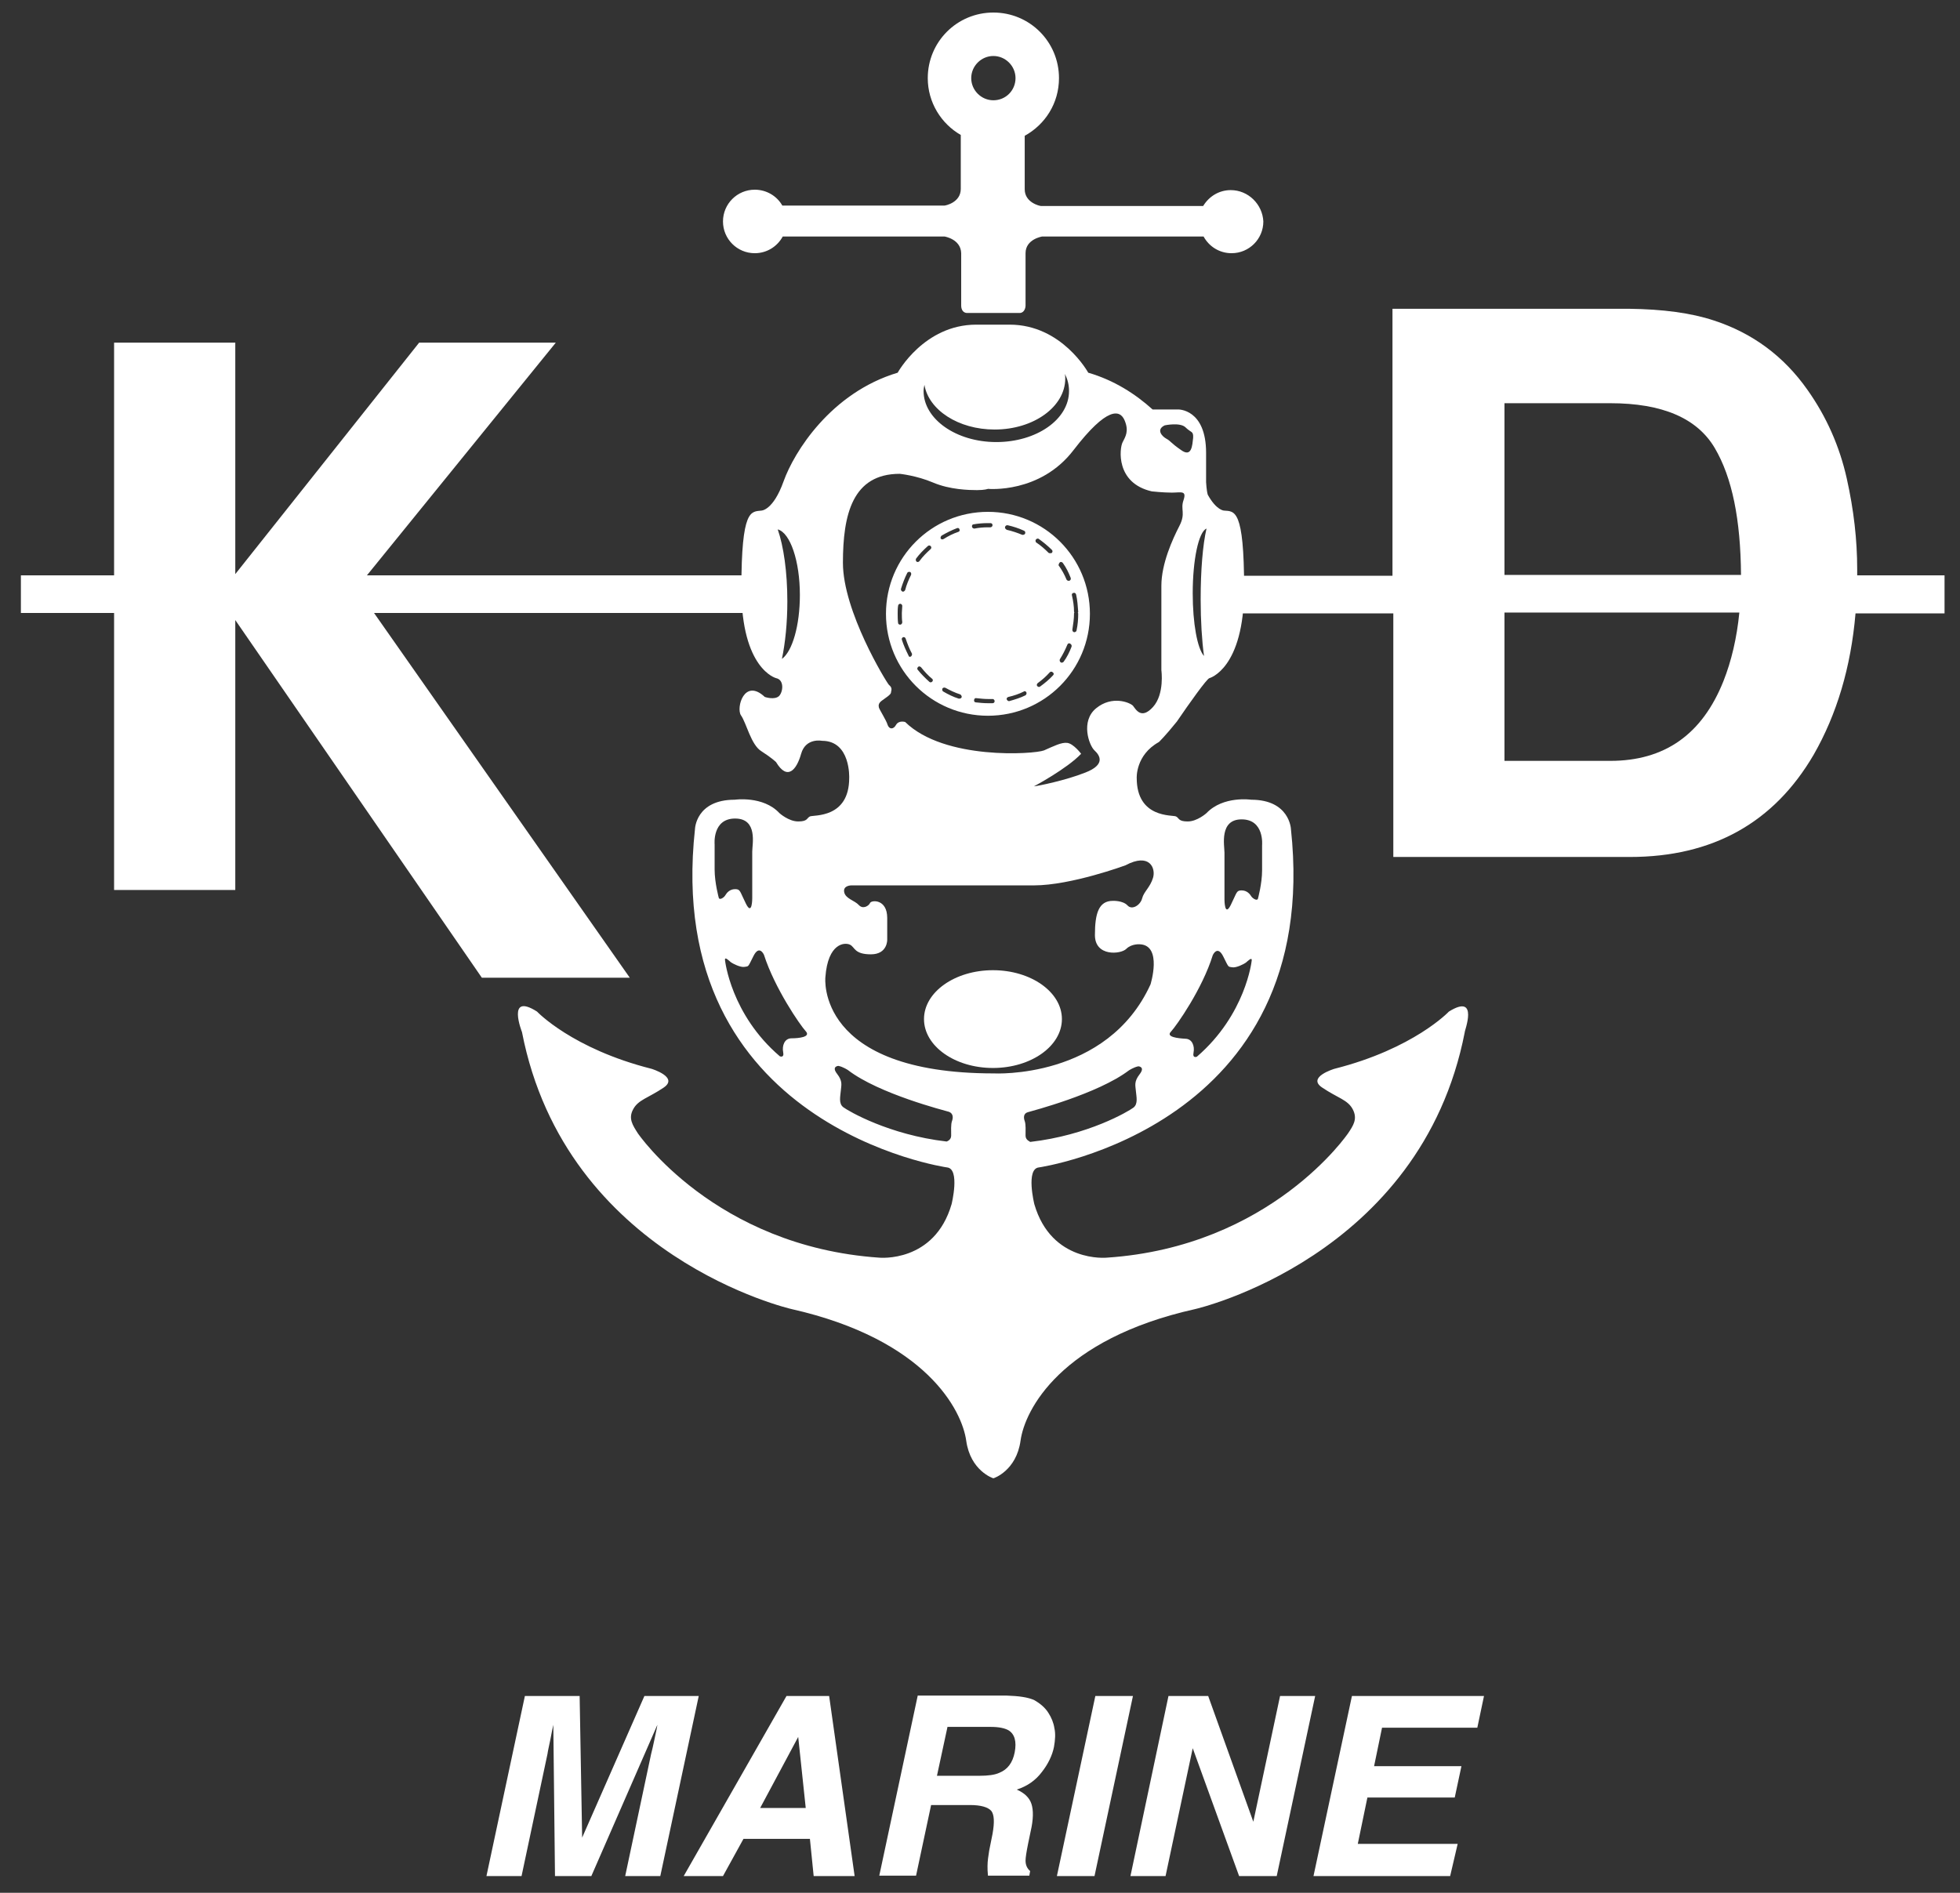
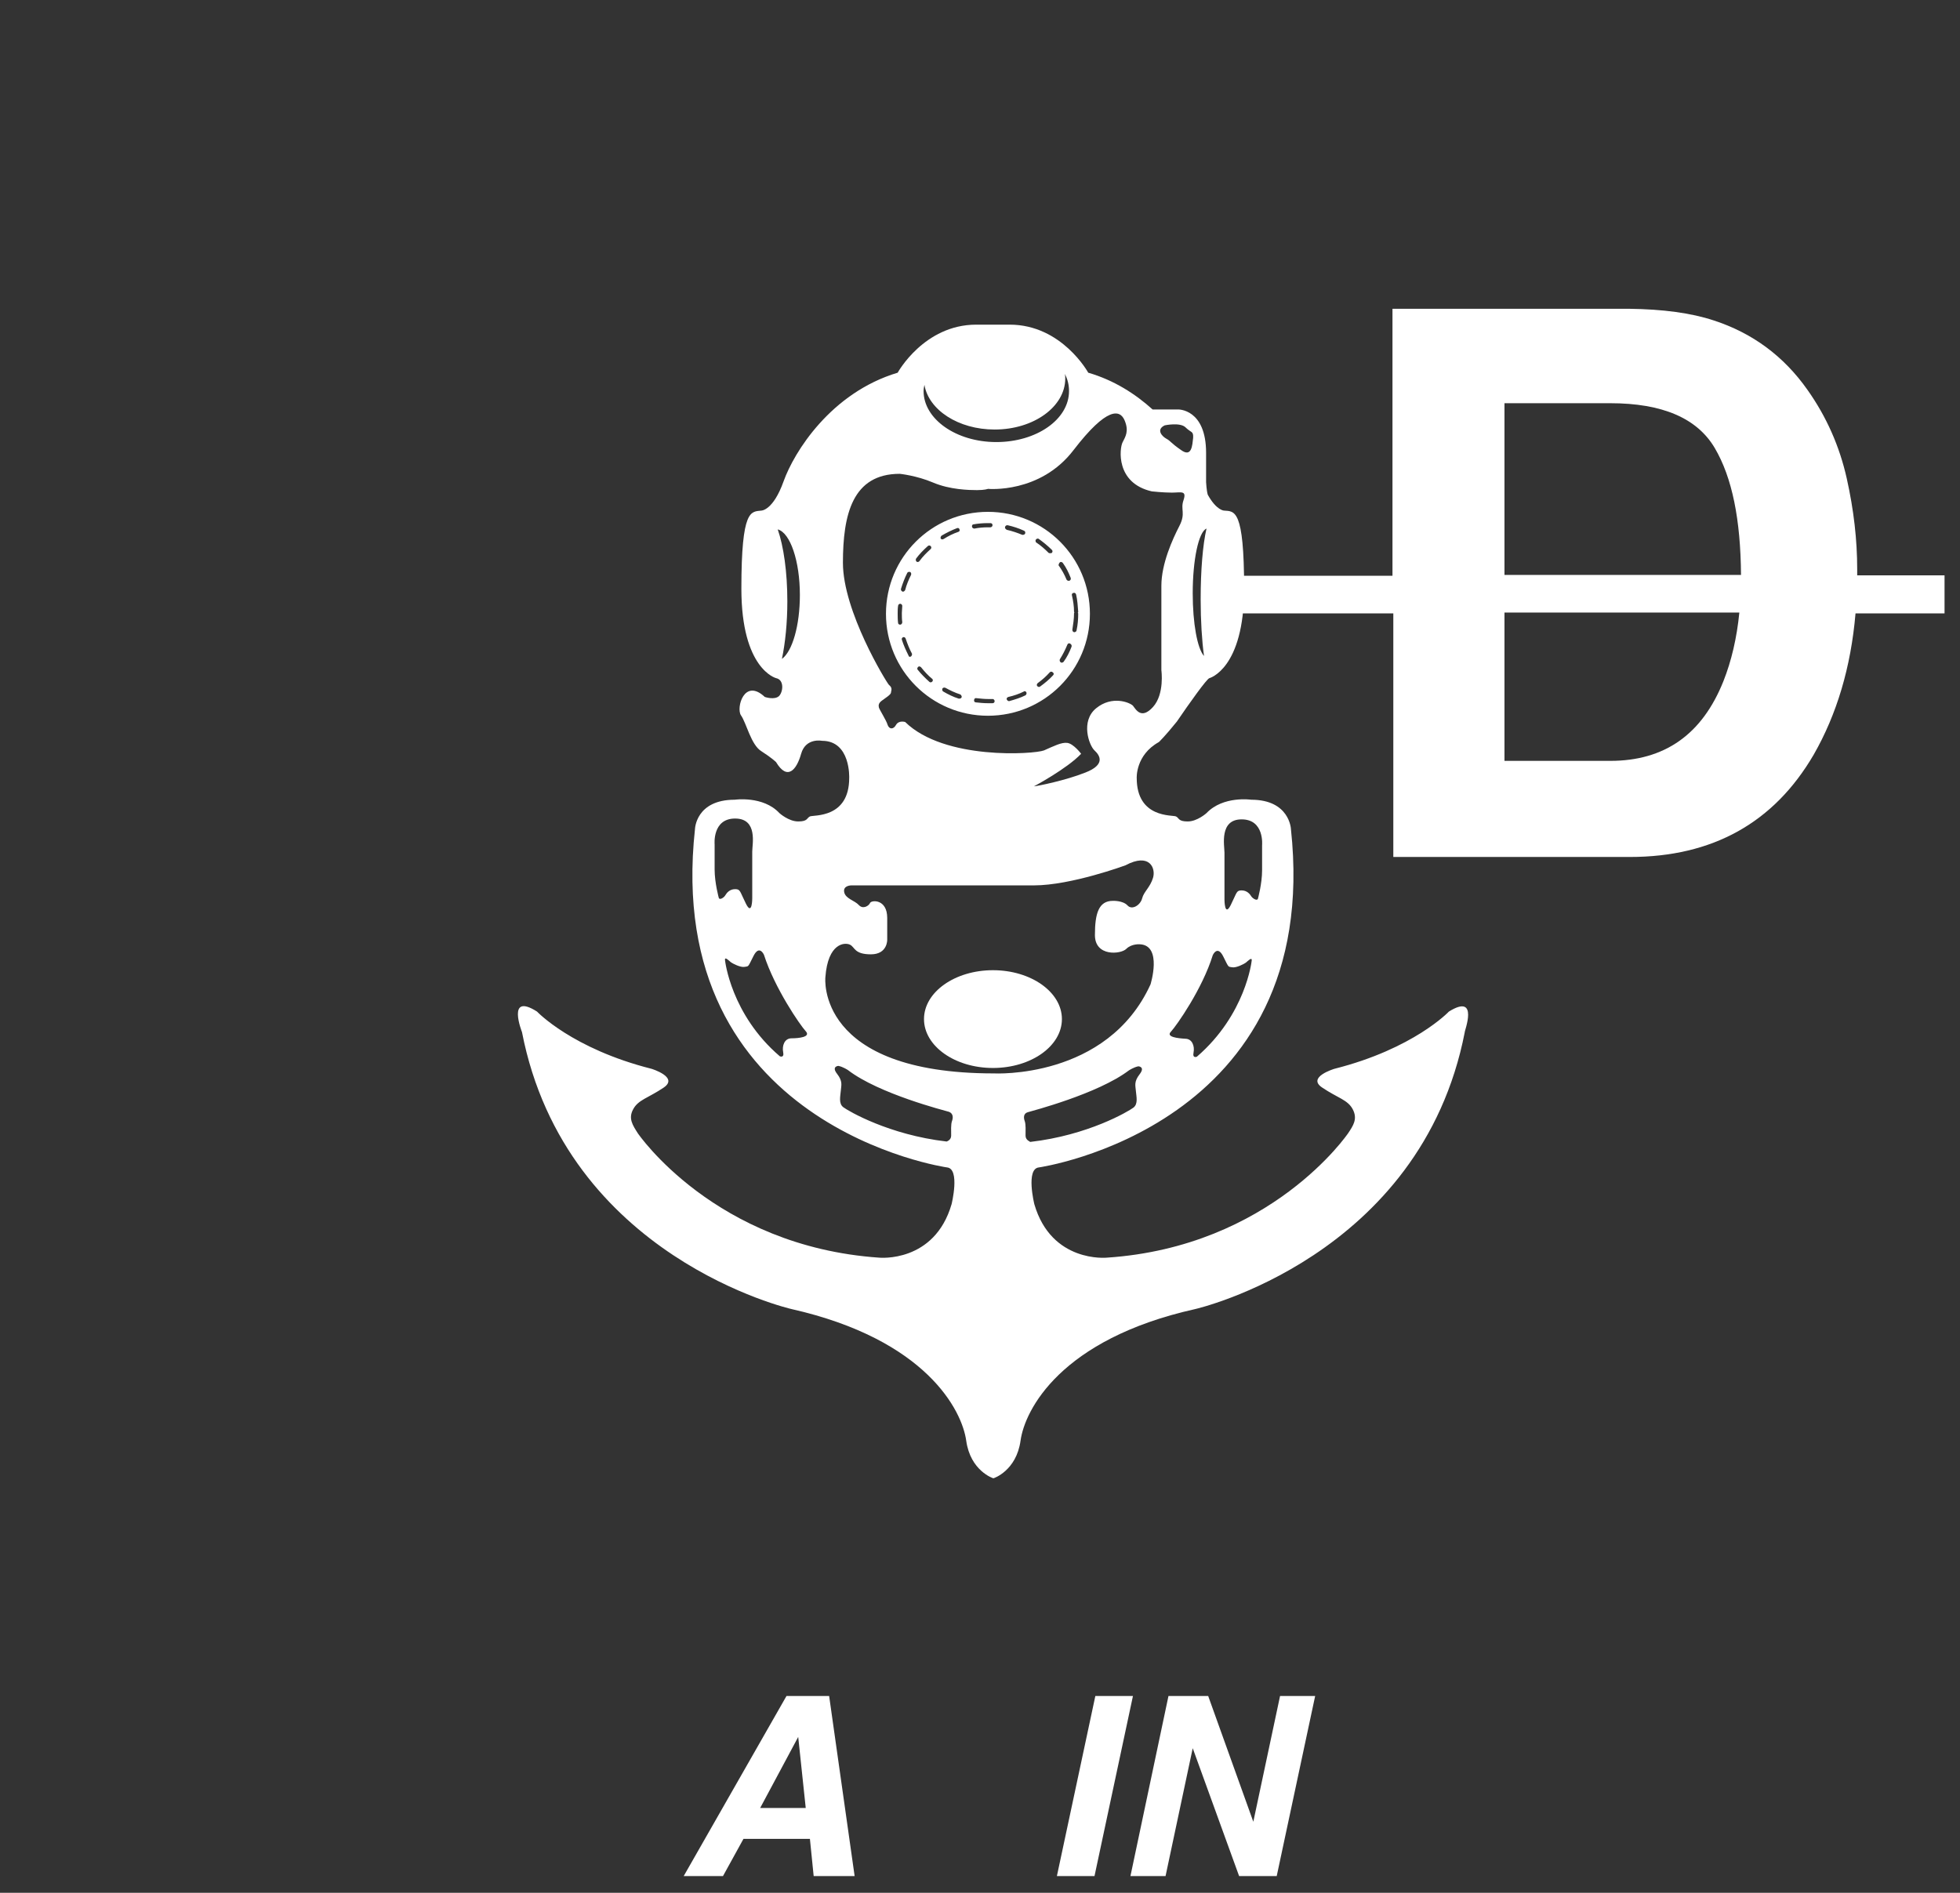
<svg xmlns="http://www.w3.org/2000/svg" version="1.1" id="Layer_1" x="0px" y="0px" viewBox="0 0 469 453" style="enable-background:new 0 0 469 453;" xml:space="preserve">
  <rect x="0" y="0" width="469" height="453" fill="#333333" stroke="none" />
  <style type="text/css">
	.st0{fill:#FFFFFF;}
</style>
  <g>
-     <polygon class="st0" points="180.7,137.7 87.8,137.7 133,82 100.3,82 56.3,137.4 56.3,82 27.3,82 27.3,137.7 5,137.7 5,146.7    27.3,146.7 27.3,213 56.3,213 56.3,148.4 115.3,234 150.7,234 89.5,146.7 180.7,146.7  " />
    <path class="st0" d="M465.3,137.7h-20.9c0-0.5,0-1,0-1.5c0-6.9-0.8-14.1-2.5-21.7c-1.7-7.6-4.8-14.7-9.4-21.2   c-5.7-8.1-13.2-13.6-22.4-16.6c-5.4-1.8-12.2-2.7-20.3-2.8h-56.6v63.9H294v9h39.4v58.3h56.6c19.8,0,34.5-8.2,44-24.5   c5.5-9.6,8.9-20.9,10-33.8h21.3V137.7z M360,96.5h25.3c12.5,0,20.8,3.6,25,10.7c4.2,7.1,6.2,17.2,6.3,30.4H360V96.5z M412.4,163   c-5.1,12.8-14.1,19.1-27.1,19.1H360v-35.5h56.2C415.6,152.7,414.3,158.2,412.4,163z" />
    <g>
      <path class="st0" d="M346.7,242.1c0,0-8.4,8.9-27.4,13.7c0,0-6.7,2-2.9,4.5c3.7,2.5,6.1,2.9,7.3,5.2c1.2,2.3,0.1,3.9-1.1,5.7    c0,0-18.4,27.2-57.8,29.8c0,0-13.2,1.3-17.3-12.8c0,0-2.1-8.5,1.1-8.8c0,0,68-9.7,60.3-81c0,0-0.3-7-9.5-7c0,0-6.7-1-10.7,3.2    c0,0-2.2,2-4.5,2c-2.3,0-2-0.8-2.8-1.2c-0.8-0.4-9.4,0.5-9.4-9.2c0,0-0.3-5.5,5.3-8.6c0,0,1.4-1.3,4.3-4.9    c3-4.4,7.2-10.3,7.8-10.4c0,0,8.3-2.2,8.3-21.4c0-19.2-2.3-18.5-4.8-18.7c0,0-1.8,0-3.9-3.8c-0.3-1-0.4-3-0.4-3c0-0.9,0-2.8,0-7    c0-10.6-6.7-10.4-6.7-10.4h-6.1c-4.1-3.7-9.2-7-15.4-8.8c0,0-6.3-11.5-18.8-11.5h-4h0h-4c-12.5,0-18.8,11.5-18.8,11.5    c-16,4.8-24.8,19-27.3,26s-5.3,7-5.3,7c-2.5,0.3-4.8-0.5-4.8,18.7c0,19.3,8.3,21.4,8.3,21.4c2,0.4,1.7,3.3,0.7,4.3    c-1.1,1-3.4,0.2-3.4,0.2c-4.9-4.6-6.9,2.6-5.7,4.4c1.3,1.8,2.4,7.1,4.9,8.6c2.5,1.6,3.5,2.6,3.5,2.6c2.7,4.5,4.9,1.9,6-2    c1.1-3.9,5-3.1,5-3.1c6.9,0,6.5,8.9,6.5,8.9c0,9.7-8.5,8.8-9.4,9.2c-0.8,0.4-0.5,1.2-2.8,1.2c-2.3,0-4.5-2-4.5-2    c-3.9-4.2-10.7-3.2-10.7-3.2c-9.3,0-9.5,7-9.5,7c-7.8,71.3,60.3,81,60.3,81c3.2,0.3,1.1,8.8,1.1,8.8    c-4.1,14.1-17.3,12.8-17.3,12.8c-39.4-2.7-57.8-29.8-57.8-29.8c-1.2-1.9-2.3-3.5-1.1-5.7c1.2-2.3,3.6-2.7,7.3-5.2    c3.7-2.5-2.9-4.5-2.9-4.5c-19-4.8-27.4-13.7-27.4-13.7c-7.4-4.7-3.6,4.9-3.6,4.9c10.5,54,64.5,66.3,64.5,66.3    c32.3,7.3,40.8,24.3,41.8,31.5c1,7.2,6.4,9,6.5,9v0l0,0l0,0v0c0.1,0,5.5-1.8,6.5-9c1-7.3,9.5-24.3,41.8-31.5    c0,0,54-12.3,64.5-66.3C350.3,247.1,354.1,237.5,346.7,242.1z M187.1,157.7c0.8-3.8,1.3-8.6,1.3-13.8c0-7-0.9-13.2-2.3-17.2    c3,0.8,5.3,7.6,5.3,15.7C191.4,149.7,189.6,155.9,187.1,157.7z M172,214.9c0,0-1-3.6-1-6.8c0-3.2,0-6,0-6s-0.6-6.2,4.9-6.2    c5.5,0,4.1,6.2,4.1,7.9s0,11.2,0,11.2s0,4.3-1.5,1.3c-1.5-3-1.3-3.5-2.6-3.5c-1.3,0-2,0.9-2.3,1.4    C173.3,214.8,172.2,215.5,172,214.9z M189.4,248.5c-1.7,0-2.3,1.8-2,3.3c0.3,1.5-0.8,1-0.8,1c-11.7-10-13.1-22.9-13.1-22.9    c-0.2-1.2,1,0.1,1.4,0.4c0.4,0.3,2.3,1.3,3.3,1.1c1-0.2,0.7,0.2,2.1-2.6c1.4-2.8,2.5-0.3,2.5-0.3c2.6,8.1,8.7,16.9,10,18.3    C194.1,248.2,191.1,248.5,189.4,248.5z M297.1,196.1c5.5,0,4.9,6.2,4.9,6.2s0,2.8,0,6c0,3.2-1,6.8-1,6.8c-0.2,0.6-1.3-0.1-1.6-0.6    c-0.3-0.5-1-1.4-2.3-1.4c-1.3,0-1.1,0.5-2.6,3.5c-1.5,3-1.5-1.3-1.5-1.3s0-9.5,0-11.2S291.7,196.1,297.1,196.1z M280.2,246.9    c1.3-1.4,7.5-10.2,10-18.3c0,0,1.1-2.5,2.5,0.3c1.4,2.8,1.1,2.4,2.1,2.6c1,0.2,2.9-0.8,3.3-1.1c0.4-0.3,1.6-1.6,1.4-0.4    c0,0-1.4,12.8-13.1,22.9c0,0-1.1,0.5-0.8-1c0.3-1.5-0.3-3.3-2-3.3C281.9,248.5,278.9,248.2,280.2,246.9z M288.7,126.5    c-0.9,3.9-1.4,10-1.4,16.9c0,5.2,0.3,9.9,0.8,13.6c-1.6-1.8-2.7-7.8-2.7-15C285.4,134,286.8,127.3,288.7,126.5z M278.7,101.8    c0,0,3.7-0.8,5,0.5c1.3,1.3,1.9,0.8,1.8,2.5c-0.2,1.7-0.3,4.8-2.9,2.9c-2.6-1.8-2.4-2.1-3.5-2.7    C278,104.4,276.6,102.8,278.7,101.8z M221.2,92.1c1,6,8.1,10.7,16.8,10.7c9.4,0,16.9-5.5,16.9-12.2c0-0.4,0-0.7-0.1-1.1    c0.7,1.3,1,2.7,1,4.1c0,6.8-7.8,12.2-17.4,12.2c-9.6,0-17.4-5.5-17.4-12.2C221,93.1,221.1,92.6,221.2,92.1z M201.7,134.7    c0-11.6,2.3-21.3,13.6-21.3c0,0,4,0.4,8,2.1s8.6,1.8,10.5,1.8s2.6-0.3,2.6-0.3s12.5,1.2,20.5-9.3c8-10.4,11.1-9.7,12.2-7.1    c1.1,2.6,0.2,3.9-0.5,5.3c-0.7,1.4-1.7,9.7,7,11.7c0,0,2.7,0.3,4.8,0.3c2.2,0,3.6-0.6,2.8,1.8c-0.8,2.3,0.6,3.1-1,6.2    c-1.6,3.1-4.3,9-4.3,14.3s0,20.2,0,20.2s0.8,5.7-2,8.8c-2.8,3.1-4.1,0.6-4.8-0.3c-0.8-0.8-5-2.5-8.8,0.6    c-3.8,3.1-1.7,8.9-0.4,10.1c1.3,1.2,2.7,3.4-2.2,5.3c-4.8,1.9-11.3,3.2-12.3,3.3c0,0,7.9-4.2,11.3-7.8c0,0-1.8-2.4-3.3-2.6    c-1.4-0.2-3.3,0.8-5.6,1.8c-2.3,0.9-23.8,2.4-33.2-6.8c0,0-1.5-0.5-2.2,0.7c-0.6,1.1-1.6,1.1-2,0c-0.3-1.1-2-3.7-2.1-4.2    c-0.1-0.5-0.1-1,0.7-1.6c0.8-0.6,2.1-1.4,2.2-1.9c0-0.5,0.5-1.1-0.5-1.9C212,163.1,201.7,146.3,201.7,134.7z M227.8,268.3    c-0.3,0.8-0.2,2.4-0.2,3.5c0,1.1-1.1,1.4-1.1,1.4c-13.8-1.6-23.5-7.3-24.7-8.2c-1.2-0.9-0.7-2.7-0.6-4c0.1-1.3,0.5-2.2-0.9-4    c-1.4-1.8,0.3-1.9,0.3-1.9c1.1,0.2,2.3,1,2.3,1c7.4,5.7,23.2,9.7,24.2,10C228.1,266.5,228.1,267.5,227.8,268.3z M237.8,256.9    c-42.7,0-40.3-23-40.3-23c0.6-8.3,4.7-8.4,5.9-7.8c1.2,0.6,1,2.3,5,2.3c4,0,3.9-3.5,3.9-3.5s0-0.6,0-5.2c0-4.6-3.8-4.3-4.1-3.6    c-0.3,0.7-1.7,1.6-2.7,0.5c-1-1.1-3.2-1.5-3.5-3.1c-0.3-1.6,1.7-1.6,1.7-1.6h5.2c0,0,29.5,0,38.5,0c8.9,0,21.9-4.8,21.9-4.8    c5.8-3.1,7.3,0.7,6.6,3c-0.7,2.3-2.2,3.3-2.6,4.9c-0.4,1.6-2.4,2.9-3.5,1.7c-1.1-1.2-3.5-1.1-3.5-1.1c-3.4,0-4.3,3-4.3,8.2    c0,5.2,6.2,4.6,7.5,3.3c1.3-1.3,3.3-1.1,3.3-1.1c5.4,0.3,2.5,9.6,2.5,9.6C264.9,258.4,237.8,256.9,237.8,256.9z M245.4,271.8    c0-1.1,0.1-2.7-0.2-3.5c-0.3-0.8-0.3-1.8,0.7-2.1c1-0.3,16.8-4.4,24.2-10c0,0,1.2-0.8,2.3-1c0,0,1.7,0.1,0.3,1.9    c-1.4,1.8-1,2.7-0.9,4c0.1,1.3,0.6,3.1-0.6,4c-1.2,0.9-10.8,6.6-24.7,8.2C246.5,273.2,245.4,272.9,245.4,271.8z" />
      <path class="st0" d="M236.4,171.3c13.5,0,24.4-10.9,24.4-24.4c0-13.5-10.9-24.4-24.4-24.4c-13.5,0-24.4,10.9-24.4,24.4    C212,160.4,222.9,171.3,236.4,171.3z M256.9,141.9c0.3-0.1,0.5,0.1,0.6,0.4c0.3,1.3,0.4,2.7,0.5,4.1c0,0.1,0,0.2-0.1,0.2    c0,0.1,0.1,0.2,0.1,0.2c0,1.4-0.1,2.7-0.4,4.1c0,0.2-0.3,0.4-0.5,0.4c0,0-0.1,0-0.1,0c-0.3-0.1-0.4-0.3-0.4-0.6    c0.2-1.3,0.4-2.6,0.4-3.9c0-0.1,0-0.2,0.1-0.2c0-0.1-0.1-0.1-0.1-0.2c0-1.3-0.2-2.6-0.5-3.9C256.4,142.2,256.6,141.9,256.9,141.9z     M256.4,154.8c-0.5,1.3-1.1,2.5-1.9,3.6c-0.1,0.1-0.3,0.2-0.4,0.2c-0.1,0-0.2,0-0.3-0.1c-0.2-0.1-0.3-0.5-0.2-0.7    c0.7-1.1,1.3-2.3,1.8-3.5c0.1-0.3,0.4-0.4,0.6-0.3C256.4,154.2,256.5,154.5,256.4,154.8z M253.6,134.6c0.2-0.2,0.5-0.1,0.7,0.1    c0.8,1.1,1.4,2.3,1.9,3.6c0.1,0.3,0,0.5-0.3,0.7c-0.1,0-0.1,0-0.2,0c-0.2,0-0.4-0.1-0.5-0.3c-0.5-1.2-1.1-2.3-1.9-3.4    C253.3,135.1,253.4,134.8,253.6,134.6z M252,161.6c-0.9,1-2,1.9-3.1,2.7c-0.1,0.1-0.2,0.1-0.3,0.1c-0.2,0-0.3-0.1-0.4-0.2    c-0.2-0.2-0.1-0.5,0.1-0.7c1.1-0.8,2-1.6,2.9-2.6c0.2-0.2,0.5-0.2,0.7,0C252.2,161.1,252.2,161.4,252,161.6z M247.9,129.1    c0.2-0.2,0.5-0.3,0.7-0.1c1.1,0.8,2.2,1.7,3.1,2.6c0.2,0.2,0.2,0.5,0,0.7c-0.1,0.1-0.2,0.1-0.4,0.1c-0.1,0-0.3,0-0.4-0.1    c-0.9-0.9-1.9-1.8-3-2.5C247.8,129.6,247.7,129.3,247.9,129.1z M245.6,165.7c0.1,0.3,0,0.5-0.2,0.7c-1.2,0.6-2.5,1-3.9,1.4    c0,0-0.1,0-0.1,0c-0.2,0-0.4-0.2-0.5-0.4c-0.1-0.3,0.1-0.5,0.4-0.6c1.3-0.3,2.5-0.7,3.7-1.3C245.2,165.3,245.5,165.5,245.6,165.7z     M240.5,126.1c0.1-0.3,0.3-0.4,0.6-0.4c1.3,0.3,2.6,0.7,3.9,1.3c0.3,0.1,0.4,0.4,0.3,0.7c-0.1,0.2-0.3,0.3-0.5,0.3    c-0.1,0-0.1,0-0.2,0c-1.2-0.5-2.4-0.9-3.7-1.2C240.6,126.6,240.4,126.4,240.5,126.1z M238,167.8c0,0.3-0.2,0.5-0.5,0.5    c-0.4,0-0.7,0-1.1,0c0,0,0,0,0,0c-1,0-2-0.1-2.9-0.2c-0.3,0-0.5-0.3-0.4-0.6c0-0.3,0.3-0.5,0.6-0.4c0.9,0.1,1.9,0.2,2.8,0.2    c0.4,0,0.7,0,1.1,0C237.7,167.3,238,167.5,238,167.8z M232.9,125.5c1.1-0.2,2.3-0.3,3.4-0.3c0.3,0,0.5,0,0.7,0    c0.3,0,0.5,0.2,0.5,0.5c0,0.3-0.3,0.5-0.5,0.5c-0.2,0-0.4,0-0.6,0c-1.1,0-2.2,0.1-3.2,0.3c0,0-0.1,0-0.1,0c-0.2,0-0.5-0.2-0.5-0.4    C232.5,125.8,232.7,125.5,232.9,125.5z M230.1,166.9c-0.1,0.2-0.3,0.3-0.5,0.3c-0.1,0-0.1,0-0.2,0c-1.3-0.4-2.5-1-3.7-1.7    c-0.2-0.1-0.3-0.4-0.2-0.7c0.1-0.2,0.4-0.3,0.7-0.2c1.1,0.6,2.3,1.2,3.6,1.6C230,166.4,230.2,166.6,230.1,166.9z M225.3,128.2    c1.2-0.7,2.4-1.3,3.7-1.8c0.3-0.1,0.5,0,0.6,0.3c0.1,0.3,0,0.5-0.3,0.6c-1.2,0.4-2.4,1-3.5,1.7c-0.1,0-0.2,0.1-0.3,0.1    c-0.2,0-0.3-0.1-0.4-0.2C225,128.7,225.1,128.4,225.3,128.2z M223.1,163.1c-0.1,0.1-0.2,0.2-0.4,0.2c-0.1,0-0.2,0-0.3-0.1    c-1-0.9-2-1.9-2.8-2.9c-0.2-0.2-0.1-0.5,0.1-0.7c0.2-0.2,0.5-0.1,0.7,0.1c0.8,1,1.7,2,2.7,2.8    C223.2,162.6,223.3,162.9,223.1,163.1z M215.6,140.9c0.4-1.3,0.9-2.6,1.5-3.8c0.1-0.2,0.4-0.3,0.7-0.2c0.2,0.1,0.3,0.4,0.2,0.7    c-0.6,1.2-1.1,2.4-1.4,3.6c-0.1,0.2-0.3,0.4-0.5,0.4c0,0-0.1,0-0.1,0C215.7,141.5,215.5,141.2,215.6,140.9z M215.4,149.5    c-0.3,0-0.5-0.2-0.5-0.4c-0.1-0.8-0.1-1.5-0.1-2.3c0-0.6,0-1.2,0.1-1.8c0-0.3,0.3-0.5,0.5-0.5c0.3,0,0.5,0.3,0.5,0.5    c0,0.6-0.1,1.1-0.1,1.7c0,0.7,0,1.5,0.1,2.2C215.9,149.2,215.7,149.5,215.4,149.5C215.4,149.5,215.4,149.5,215.4,149.5z     M218,157.1c-0.1,0-0.2,0.1-0.2,0.1c-0.2,0-0.4-0.1-0.4-0.3c-0.6-1.2-1.2-2.5-1.6-3.8c-0.1-0.3,0.1-0.5,0.3-0.6    c0.3-0.1,0.5,0.1,0.6,0.3c0.4,1.2,0.9,2.5,1.5,3.6C218.3,156.6,218.2,156.9,218,157.1z M219.2,133.7c0.8-1.1,1.8-2.1,2.8-3    c0.2-0.2,0.5-0.2,0.7,0c0.2,0.2,0.2,0.5,0,0.7c-1,0.9-1.9,1.8-2.7,2.9c-0.1,0.1-0.2,0.2-0.4,0.2c-0.1,0-0.2,0-0.3-0.1    C219.1,134.2,219.1,133.9,219.2,133.7z" />
      <ellipse class="st0" cx="237.6" cy="243.9" rx="16.5" ry="11.7" />
    </g>
    <g>
-       <path class="st0" d="M294.5,45.5c-2.8,0-5.2,1.5-6.6,3.8h-38.8c-0.3,0-3.9-0.8-3.9-4c0-1.3,0-7,0-12.8c4.9-2.7,8.2-7.8,8.2-13.8    c0-8.7-7-15.7-15.7-15.7c-8.7,0-15.7,7-15.7,15.7c0,5.8,3.2,10.9,7.9,13.6c0,5.8,0,11.7,0,12.9c0,3.3-3.7,4-3.9,4h-38.8    c-1.3-2.3-3.8-3.8-6.6-3.8c-4.2,0-7.6,3.4-7.6,7.6c0,4.2,3.4,7.6,7.6,7.6c2.9,0,5.4-1.6,6.7-4H226l0,0c0,0,3.9,0.6,4,4    c0,5.1,0,10,0,12.6c0,0,0,0,0,0c0,0,0,0,0,0c0,0.3,0.1,1.6,1.3,1.7h6.4h0h6.4c1.1-0.1,1.3-1.4,1.3-1.7c0,0,0,0,0,0c0,0,0,0,0,0h0    c0-2.6,0-7.6,0-12.6c0-3.4,4-4,4-4l0,0h38.6c1.3,2.4,3.8,4,6.7,4c4.2,0,7.6-3.4,7.6-7.6C302.1,48.9,298.7,45.5,294.5,45.5z     M237.7,24c-2.9,0-5.3-2.4-5.3-5.3s2.4-5.3,5.3-5.3c2.9,0,5.3,2.4,5.3,5.3S240.7,24,237.7,24z" />
-     </g>
+       </g>
    <g>
-       <path class="st0" d="M154.2,405.9h13L158,449h-8.4l6.2-29.2c0.2-0.8,0.5-2,0.8-3.5c0.3-1.5,0.6-2.7,0.7-3.5L141.5,449h-8.7    l-0.4-36.2c-0.2,0.8-0.4,2-0.7,3.5c-0.3,1.5-0.6,2.7-0.7,3.5l-6.2,29.2h-8.4l9.2-43.1h13.1l0.6,33.9L154.2,405.9z" />
-       <path class="st0" d="M188.2,405.9h10.2l6.1,43.1h-9.8l-0.9-8.9h-15.9L173,449h-9.4L188.2,405.9z M181.9,432.7h10.9l-1.8-17    L181.9,432.7z" />
-       <path class="st0" d="M250.9,410c0.7,1.1,1.2,2.3,1.4,3.6c0.3,1.3,0.2,2.8-0.1,4.5c-0.4,2-1.4,4.1-2.9,6c-1.5,2-3.5,3.4-6,4.2    c1.8,0.8,3,1.9,3.5,3.4c0.5,1.5,0.5,3.7-0.2,6.7l-0.6,2.9c-0.4,2-0.6,3.3-0.6,4c0,1.1,0.4,1.9,1.1,2.5l-0.2,1.1h-9.9    c-0.1-1-0.1-1.7-0.1-2.3c0-1.2,0.2-2.4,0.4-3.7l0.8-4c0.5-2.8,0.4-4.6-0.3-5.5c-0.8-0.9-2.5-1.4-5.1-1.4h-9.3l-3.6,16.9h-8.8    l9.2-43.1h21.2c3,0.1,5.2,0.4,6.7,1.1C248.9,407.7,250.1,408.7,250.9,410z M226.7,413.4l-2.5,11.6h10.2c2,0,3.6-0.2,4.7-0.7    c2-0.8,3.2-2.4,3.7-4.9c0.5-2.6,0-4.4-1.5-5.3c-0.9-0.5-2.3-0.8-4.2-0.8H226.7z" />
+       <path class="st0" d="M188.2,405.9h10.2l6.1,43.1h-9.8l-0.9-8.9h-15.9L173,449h-9.4L188.2,405.9M181.9,432.7h10.9l-1.8-17    L181.9,432.7z" />
      <path class="st0" d="M261.9,449h-9l9.2-43.1h9L261.9,449z" />
      <path class="st0" d="M279.6,405.9h9.5l10.8,30.1l6.4-30.1h8.4l-9.2,43.1h-9l-11.1-30.6l-6.5,30.6h-8.4L279.6,405.9z" />
-       <path class="st0" d="M353.5,413.5h-22.8l-1.9,9.2h20.9l-1.6,7.5h-20.9l-2.3,11.1h23.9L347,449h-32.7l9.2-43.1h31.6L353.5,413.5z" />
    </g>
  </g>
</svg>